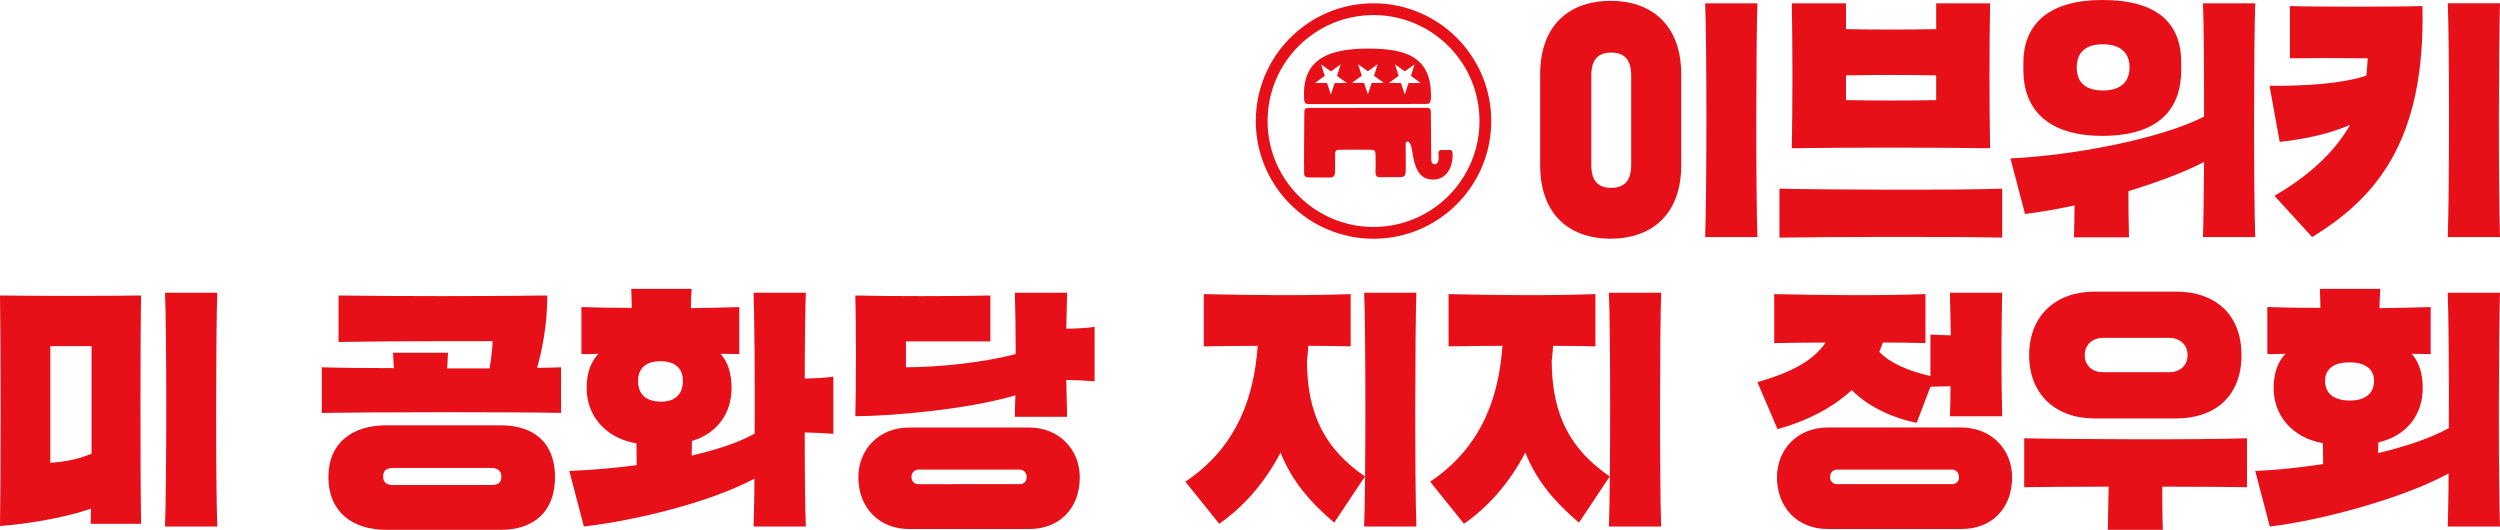
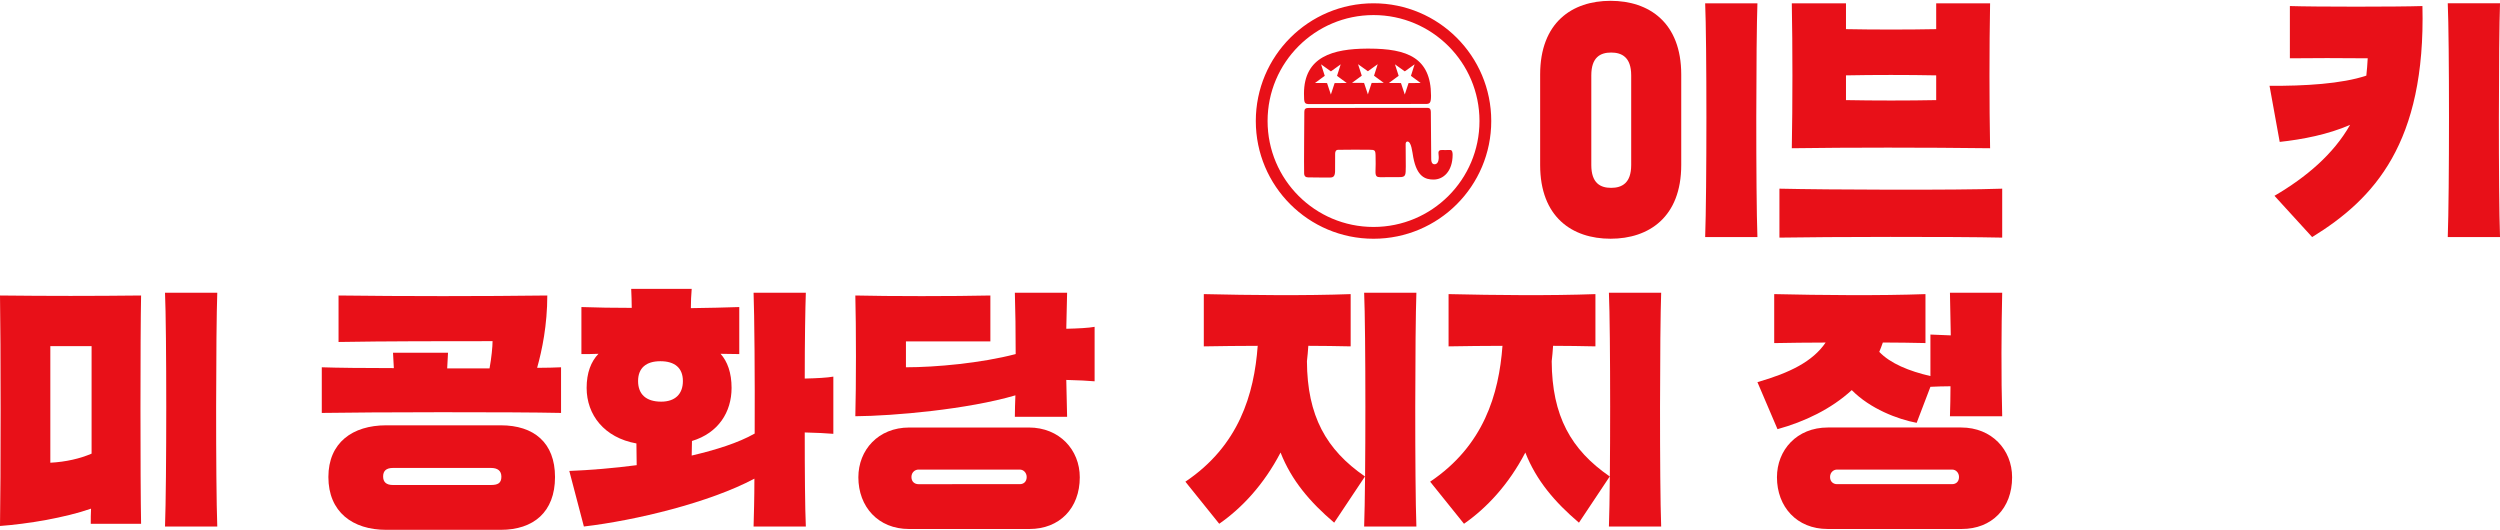
<svg xmlns="http://www.w3.org/2000/svg" viewBox="0 0 6434.67 1363.69">
  <path d="M3535.28,8.5c-167.33,0-303,135.64-303,303s135.64,303,303,303,303-135.65,303-303S3702.61,8.5,3535.28,8.5Zm0,575.65c-150.59,0-272.68-122.08-272.68-272.68S3384.69,38.79,3535.28,38.79,3808,160.87,3808,311.47,3685.88,584.15,3535.28,584.15Z" style="fill:#e81018" />
  <path d="M3371.63,267.9c14.35,0,297.44-.35,297.64-.35,11.08.14,14-2.55,14-21.49-.27-97.55-61.16-120.84-159.87-120.94h0c-1.57,0-3.14,0-4.73,0-87,.54-162.39,20.11-162.38,116C3356.28,265.94,3357.13,267.94,3371.63,267.9Zm218.82-102.34h0l25.35,18.16L3641,165.56l-9.44,29.72,25.05,18.34-31.18.21-9.7,29.49-9.83-29.59-31.05-.11,25.1-18.5Zm-95-.34,25.35,18.16L3546,165.22l-9.43,29.72,25.05,18.34-31.18.21-9.7,29.49-9.84-29.59-31-.11,25.1-18.5Zm-95.18.35h0l25.34,18.15,25.18-18.15-9.43,29.71,25,18.34-31.18.21-9.7,29.49-9.84-29.59-31-.11,25.1-18.5Z" style="fill:#e81018" />
  <path d="M3732.73,386.09c-21.33,0-8.87.31-20.13,0-6-.17-11.25.68-10.06,9.89s1.72,26.38-9.89,26.78c-5,.17-8.87-3.41-8.87-13.47s-.71-112.59-1-120.77c-.17-4.43-.34-11.08-9.21-10.91h0c-11.09.23-286.32.27-304.3.17-9,0-12.11,2.39-12.11,10.07,0,15.88-1.2,138.5-.51,158.45.27,7.85,4.61,10.16,10.41,10.24,13,.17,45.2.59,57.14.34,8.18-.17,11.71-4.09,12.11-15.86.37-11-.18-29.34.17-45.72.12-5.52,2.05-9.55,7.67-9.72,14.27-.43,69.11-.44,80-.17,13.82.34,16,.17,16.38,14.5.4,17,.34,27.46-.17,40.59-.55,14,4.09,15.35,11.59,15.52,11.09.26,36.68-.36,49.47-.17,17,.25,16.69-4.93,16.89-27.12.08-9.55,0-42.82-.34-58-.09-3.77,1.87-6.44,4.43-6.48,10.43-.17,12.6,27.12,15.18,40.76,9.57,50.57,31.68,57,51.85,57.14,25.29.16,49.38-20.8,49.47-64C3738.88,391.7,3737.5,386.09,3732.73,386.09Z" style="fill:#e81018" />
  <path d="M3964.14,191.84c0-133.79,82.12-189.72,181.22-189.72s181.93,55.93,181.93,189.72V424.73c0,133.79-82.82,189.72-181.93,189.72s-181.22-55.93-181.22-189.72Zm131.67,232.89c0,46.72,23.36,58.76,51,58.76s51.67-12,51.67-58.76V194c0-46.72-24.06-58.75-51.67-58.75s-51,12-51,58.75ZM4388.87,610.2c4.25-113.26,4.25-507.56,0-601.7h134.5c-3.54,94.14-4.24,487.73,0,601.7Z" style="fill:#e81018" />
  <path d="M5153.4,611.61c-123.18-2.83-453-2.12-573.39,0v-126c120.34,2.83,456.58,4.25,573.39,0ZM4611.86,381.55c2.13-113.26,2.13-261.21,0-373h139.46V75c70.78,1.41,161.39,1.41,232.18,0V8.5h138.75c-2.12,112.55-2.12,260.5,0,373.05C4952.36,379.43,4760.52,379.43,4611.86,381.55Zm139.46-123.88c70.78,1.42,161.39,1.42,232.18,0V194c-71.49-1.42-162.1-1.42-232.18,0Z" style="fill:#e81018" />
-   <path d="M5670.15,610.2c1.42-38.94,2.13-111.85,2.84-193.25-52.39,26.89-122.47,53.09-194.67,75,0,32.56,0,68,1.41,118.93H5338.16c.7-31.86,1.41-58.76,1.41-82.12-46.72,9.91-90.61,17.7-127.42,22l-37.52-143c153.62-7.08,381.55-48.13,498.36-107.6,0-123.17-.71-244.93-2.84-291.64h134.5c-3.54,94.14-4.25,487.73,0,601.7ZM5207.9,162.11C5207.9,62.29,5273,0,5411.07,0c143.7,0,203.16,60.88,203.16,162.11V179.8c0,101.94-58.75,169.9-203.16,169.9-138.75,0-203.17-66.55-203.17-169.9Zm204.58,70.78c43.89,0,68.67-20.52,68.67-59.46S5456.37,114,5412.48,114s-67.25,20.53-67.25,59.46S5368.59,232.89,5412.48,232.89Z" style="fill:#e81018" />
  <path d="M5854.2,504c82.11-48.13,151.49-106.89,194.67-182.63-56.63,24.78-122.47,37.52-181.22,43.89l-26.19-144.41c89.19.71,186.17-5,249.17-26.19,1.42-14.16,2.84-29,3.54-44.6-66.54-.71-145.82-.71-200.33,0V15.57c63.71,2.13,276.79,2.13,341.2,0,8.5,352.53-123.88,496.23-283.86,594.63Zm446,106.19c4.25-113.26,4.25-507.56,0-601.7h134.5c-3.54,94.14-4.25,487.73,0,601.7Z" style="fill:#e81018" />
-   <path d="M234.31,1309.19C167.77,1332.54,69.37,1348.83,0,1353.78,2.12,1238.4,2.12,876,0,760.57c124.59,1.42,238.56,1.42,363.15,0-2.13,99.11-2.13,480.66,0,587.55H233.6C233.6,1335.38,233.6,1322.63,234.31,1309.19Zm1.42-141.58V890.82H129.54V1191C169.89,1188.84,206,1180.35,235.73,1167.61Zm189,187.59c4.25-113.26,4.25-507.56,0-601.7h134.5c-3.54,94.14-4.25,487.73,0,601.7Z" style="fill:#e81018" />
+   <path d="M234.31,1309.19C167.77,1332.54,69.37,1348.83,0,1353.78,2.12,1238.4,2.12,876,0,760.57c124.59,1.42,238.56,1.42,363.15,0-2.13,99.11-2.13,480.66,0,587.55H233.6C233.6,1335.38,233.6,1322.63,234.31,1309.19Zm1.42-141.58V890.82H129.54V1191C169.89,1188.84,206,1180.35,235.73,1167.61m189,187.59c4.25-113.26,4.25-507.56,0-601.7h134.5c-3.54,94.14-4.25,487.73,0,601.7Z" style="fill:#e81018" />
  <path d="M1444.08,1062.84c-123.17-2.83-495.52-2.12-615.86,0V945.33c39.65,1.42,107.6,2.13,185.47,2.13l-2.12-39.65h141.57L1151,948.16h109c5-26.9,7.79-55.92,7.79-70.08-118.92,0-277.49,0-396.42,2.13V760.57c161.4,2.13,375.89,2.13,537.29,0,0,75.75-13.45,140.87-26.19,186.18,24.07,0,45.3-.71,61.58-1.42Zm-155,31.86c84.94,0,139.45,44.59,139.45,133.08,0,90.61-55.92,135.91-139.45,135.91H993.87c-86.36,0-148.66-46-148.66-135.91,0-88.49,62.3-133.08,148.66-133.08Zm-25.49,153.61c17,0,26.9-4.25,26.9-21.24,0-15.57-9.91-22.65-26.9-22.65h-252c-17.7,0-25.49,7.79-25.49,21.94s7.79,22,25.49,22Z" style="fill:#e81018" />
  <path d="M1540.36,910.65c-14.87.7-29.73.7-43.89.7V790.3c38.93,1.42,83.53,2.13,129.54,2.13,0-16.28-.71-32.56-1.41-48.85h155.73c-1.42,16.29-2.12,33.28-2.12,49.56,44.59-.71,87.07-1.42,124.58-2.84V911.35c-15.57,0-31.85-.7-48.13-.7,17.7,19.82,28.31,48.84,28.31,87.77,0,62.3-34,116.1-101.93,136.62,0,12-.71,24.07-.71,37.52,63-14.86,119.63-32.56,162.11-56.63.7-145.82-.71-306.51-2.84-362.43h134.5c-1.41,38.22-2.83,123.88-2.83,220.86,31.15-.71,58.05-2.13,73.62-5v147.24c-15.57-1.42-43.89-2.83-73.62-3.54,0,101.23.71,195.38,2.83,242.1H1939.6c.71-27.61,2.13-71.5,2.13-123.17-115.39,61.58-305.81,107.59-438.89,123.17l-37.52-143c53.8-2.13,114-7.08,173.43-14.87,0-19.82-.7-38.93-.7-55.92-82.83-14.87-128.13-73.62-128.13-143C1509.92,959.49,1521.24,930.47,1540.36,910.65Zm217.32,70.08c0-34-21.24-51-58-51-36.1,0-57.34,17-57.34,51s20.53,53.09,59.47,53.09C1737.15,1033.82,1757.68,1014.71,1757.68,980.73Z" style="fill:#e81018" />
  <path d="M2612.1,1072.75c0-17.7.7-36.1,1.41-55.21-122.46,36.1-313.59,53.09-412,53.8,2.13-77.16,2.13-230.78,0-310.77,82.12,2.13,257,2.13,347.57,0V878.79H2331.77v66.54c76.45,0,193.25-10.62,282.45-34,0-57.34-.71-113.26-2.12-157.85h134.49l-2.12,92.73c30.44-.71,58.05-2.13,72.91-5V981.43c-14.86-1.41-43.18-2.83-72.91-3.54l2.12,94.86Zm36.1,27.61c78.57,0,131,57.34,131,128.13,0,80-52.39,133.08-129.55,133.08H2339.56c-79.28,0-130.25-57.34-130.25-133.08,0-70.08,51-128.13,131-128.13Zm-23.36,145.82c9.91,0,17.69-6.37,17.69-18.4,0-10.62-7.78-19.11-17.69-19.11H2363.63c-7.79,0-17.7,6.37-17.7,19.11,0,13.45,9.91,18.4,17.7,18.4Z" style="fill:#e81018" />
  <path d="M3051,1239.81c138-92.73,177-225.1,186.17-349.69-47.42,0-94.14.7-138.74,1.41V757c120.34,2.84,261.21,4.25,378,0v134.5c-36.1-.71-72.2-1.41-109-1.41-.71,13.45-2.13,26.19-3.54,39.64.7,140.87,49.55,227.94,149.36,296.6L3434,1345.29c-61.59-52.39-109.73-108.31-138-180.51-43.18,82.82-99.81,143-157.86,183.34Zm460.13,115.39c4.24-113.26,4.24-507.56,0-601.7H3645.6c-3.54,94.14-4.24,487.73,0,601.7Z" style="fill:#e81018" />
  <path d="M3681,1239.81c138-92.73,177-225.1,186.18-349.69-47.43,0-94.15.7-138.75,1.41V757c120.34,2.84,261.21,4.25,378,0v134.5c-36.1-.71-72.2-1.41-109-1.41-.71,13.45-2.12,26.19-3.54,39.64.71,140.87,49.55,227.94,149.36,296.6L4064,1345.29c-61.59-52.39-109.72-108.31-138-180.51-43.18,82.82-99.81,143-157.86,183.34Zm460.13,115.39c4.25-113.26,4.25-507.56,0-601.7h134.5c-3.54,94.14-4.25,487.73,0,601.7Z" style="fill:#e81018" />
  <path d="M4955.9,883c-35.39-.71-72.2-1.42-109.72-1.42-2.83,7.79-5.66,16.28-9.2,24.07,28.31,29.73,76.45,49.55,131.67,62.29V861.09l52.38,2.13-2.12-109.72H5153.4c-2.12,87.06-2.83,218,0,317.84H5018.91c.7-24.07,1.41-50.26,1.41-77.16-17.7,0-35.39.7-51.67,1.41l-35.4,92.74c-48.84-9.21-119.63-36.11-167.06-84.24-53.09,48.84-121.76,81.4-191.13,100.52l-51.67-121c83.53-24.07,142.28-53.09,175.55-101.94-46,0-90.61.71-132.37,1.42V757c120.34,2.84,272.53,4.25,389.33,0Zm92,217.32c78.57,0,131,57.34,131,128.13,0,80-52.39,133.08-129.55,133.08H4703.9c-79.29,0-130.25-57.34-130.25-133.08,0-70.08,51-128.13,131-128.13Zm-23.36,145.82c9.91,0,17.7-6.37,17.7-18.4,0-10.62-7.79-19.11-17.7-19.11H4728c-7.78,0-17.69,6.37-17.69,19.11,0,13.45,9.91,18.4,17.69,18.4Z" style="fill:#e81018" />
-   <path d="M5783.42,1254c-48.85-.71-131-1.42-218-1.42,0,35.4,0,70.08,1.42,111.14H5425.23l2.12-111.14c-88.48,0-169.89.71-217.32,1.42V1128c120.34,2.83,456.59,4.24,573.39,0ZM5601.49,750.66c99.11,0,167.77,57.34,167.77,163.52S5700.6,1077,5601.49,1077H5390.54c-99.1,0-167.77-61.59-167.77-162.82,0-101.93,68.67-163.52,167.77-163.52Zm-18.4,207.41c27.6,0,47.43-17,47.43-43.89s-19.83-44.59-47.43-44.59h-169.9c-27.6,0-47.42,17.7-47.42,44.59s19.82,43.89,47.42,43.89Z" style="fill:#e81018" />
-   <path d="M6256.29,911.35c-15.58,0-31.86-.7-48.85-.7,17.7,19.82,28.32,48.84,28.32,87.77,0,66.54-38.23,122.47-114,140.16-.71,9.21-.71,18.41-.71,27.61,71.5-17,136.62-38.93,181.93-64.42.71-141.57-.71-294.48-2.83-348.27h134.49c-3.53,94.14-4.24,487.73,0,601.7H6300.18c.7-29.73,2.12-78.58,2.12-136.62-116.09,63.71-327.75,121-460.13,136.62l-37.51-143c53.09-2.13,113.26-8.5,174.84-17.7,0-19.12-.7-36.81-.7-53.8-81.41-14.87-126.72-72.91-126.72-142.29,0-38.93,11.33-67.95,30.44-87.77-16.28.7-31.85.7-46.72.7V790.3c39.64,1.42,87.07,2.13,136.63,2.13,0-16.28-.71-32.56-1.42-48.85h155.73c-1.41,16.29-2.12,33.28-2.12,49.56,48.14-.71,93.44-1.42,131.67-2.84Zm-145.83,69.38c0-34-26.9-48.14-63.71-48.14-36.1,0-62.29,14.16-62.29,48.14s25.48,50.26,64.42,50.26C6084.27,1031,6110.46,1014.71,6110.46,980.73Z" style="fill:#e81018" />
</svg>